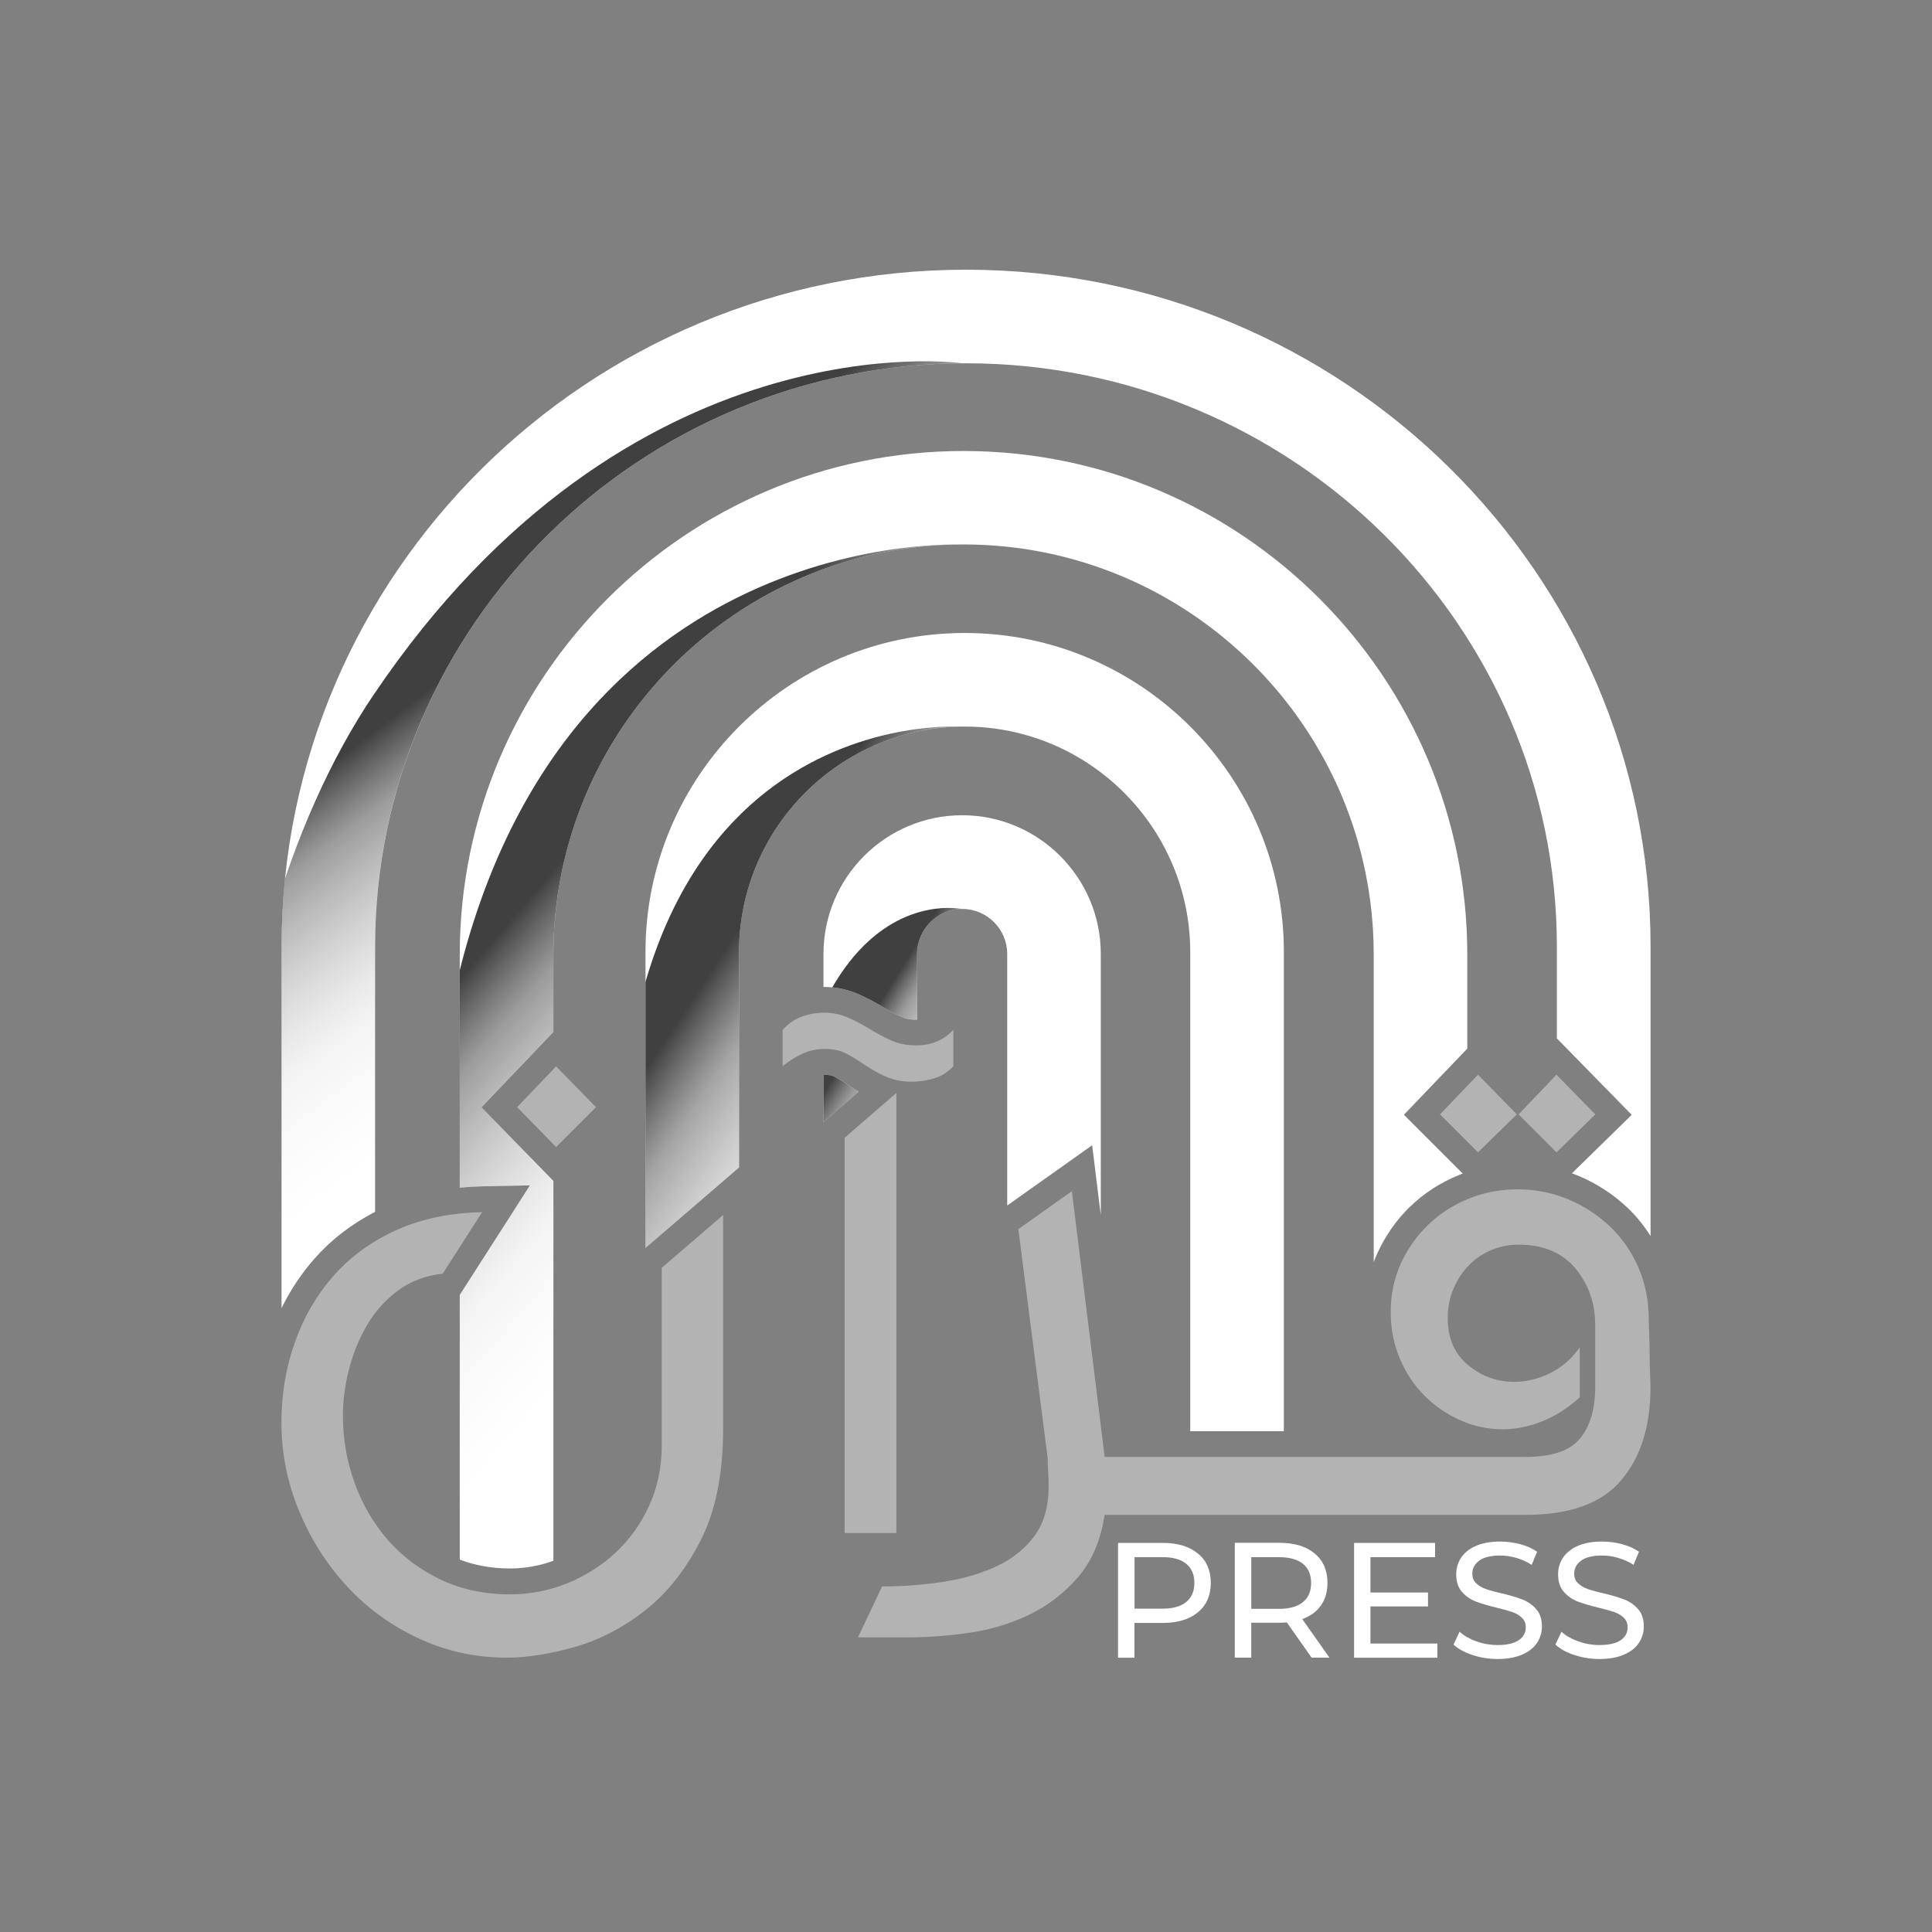
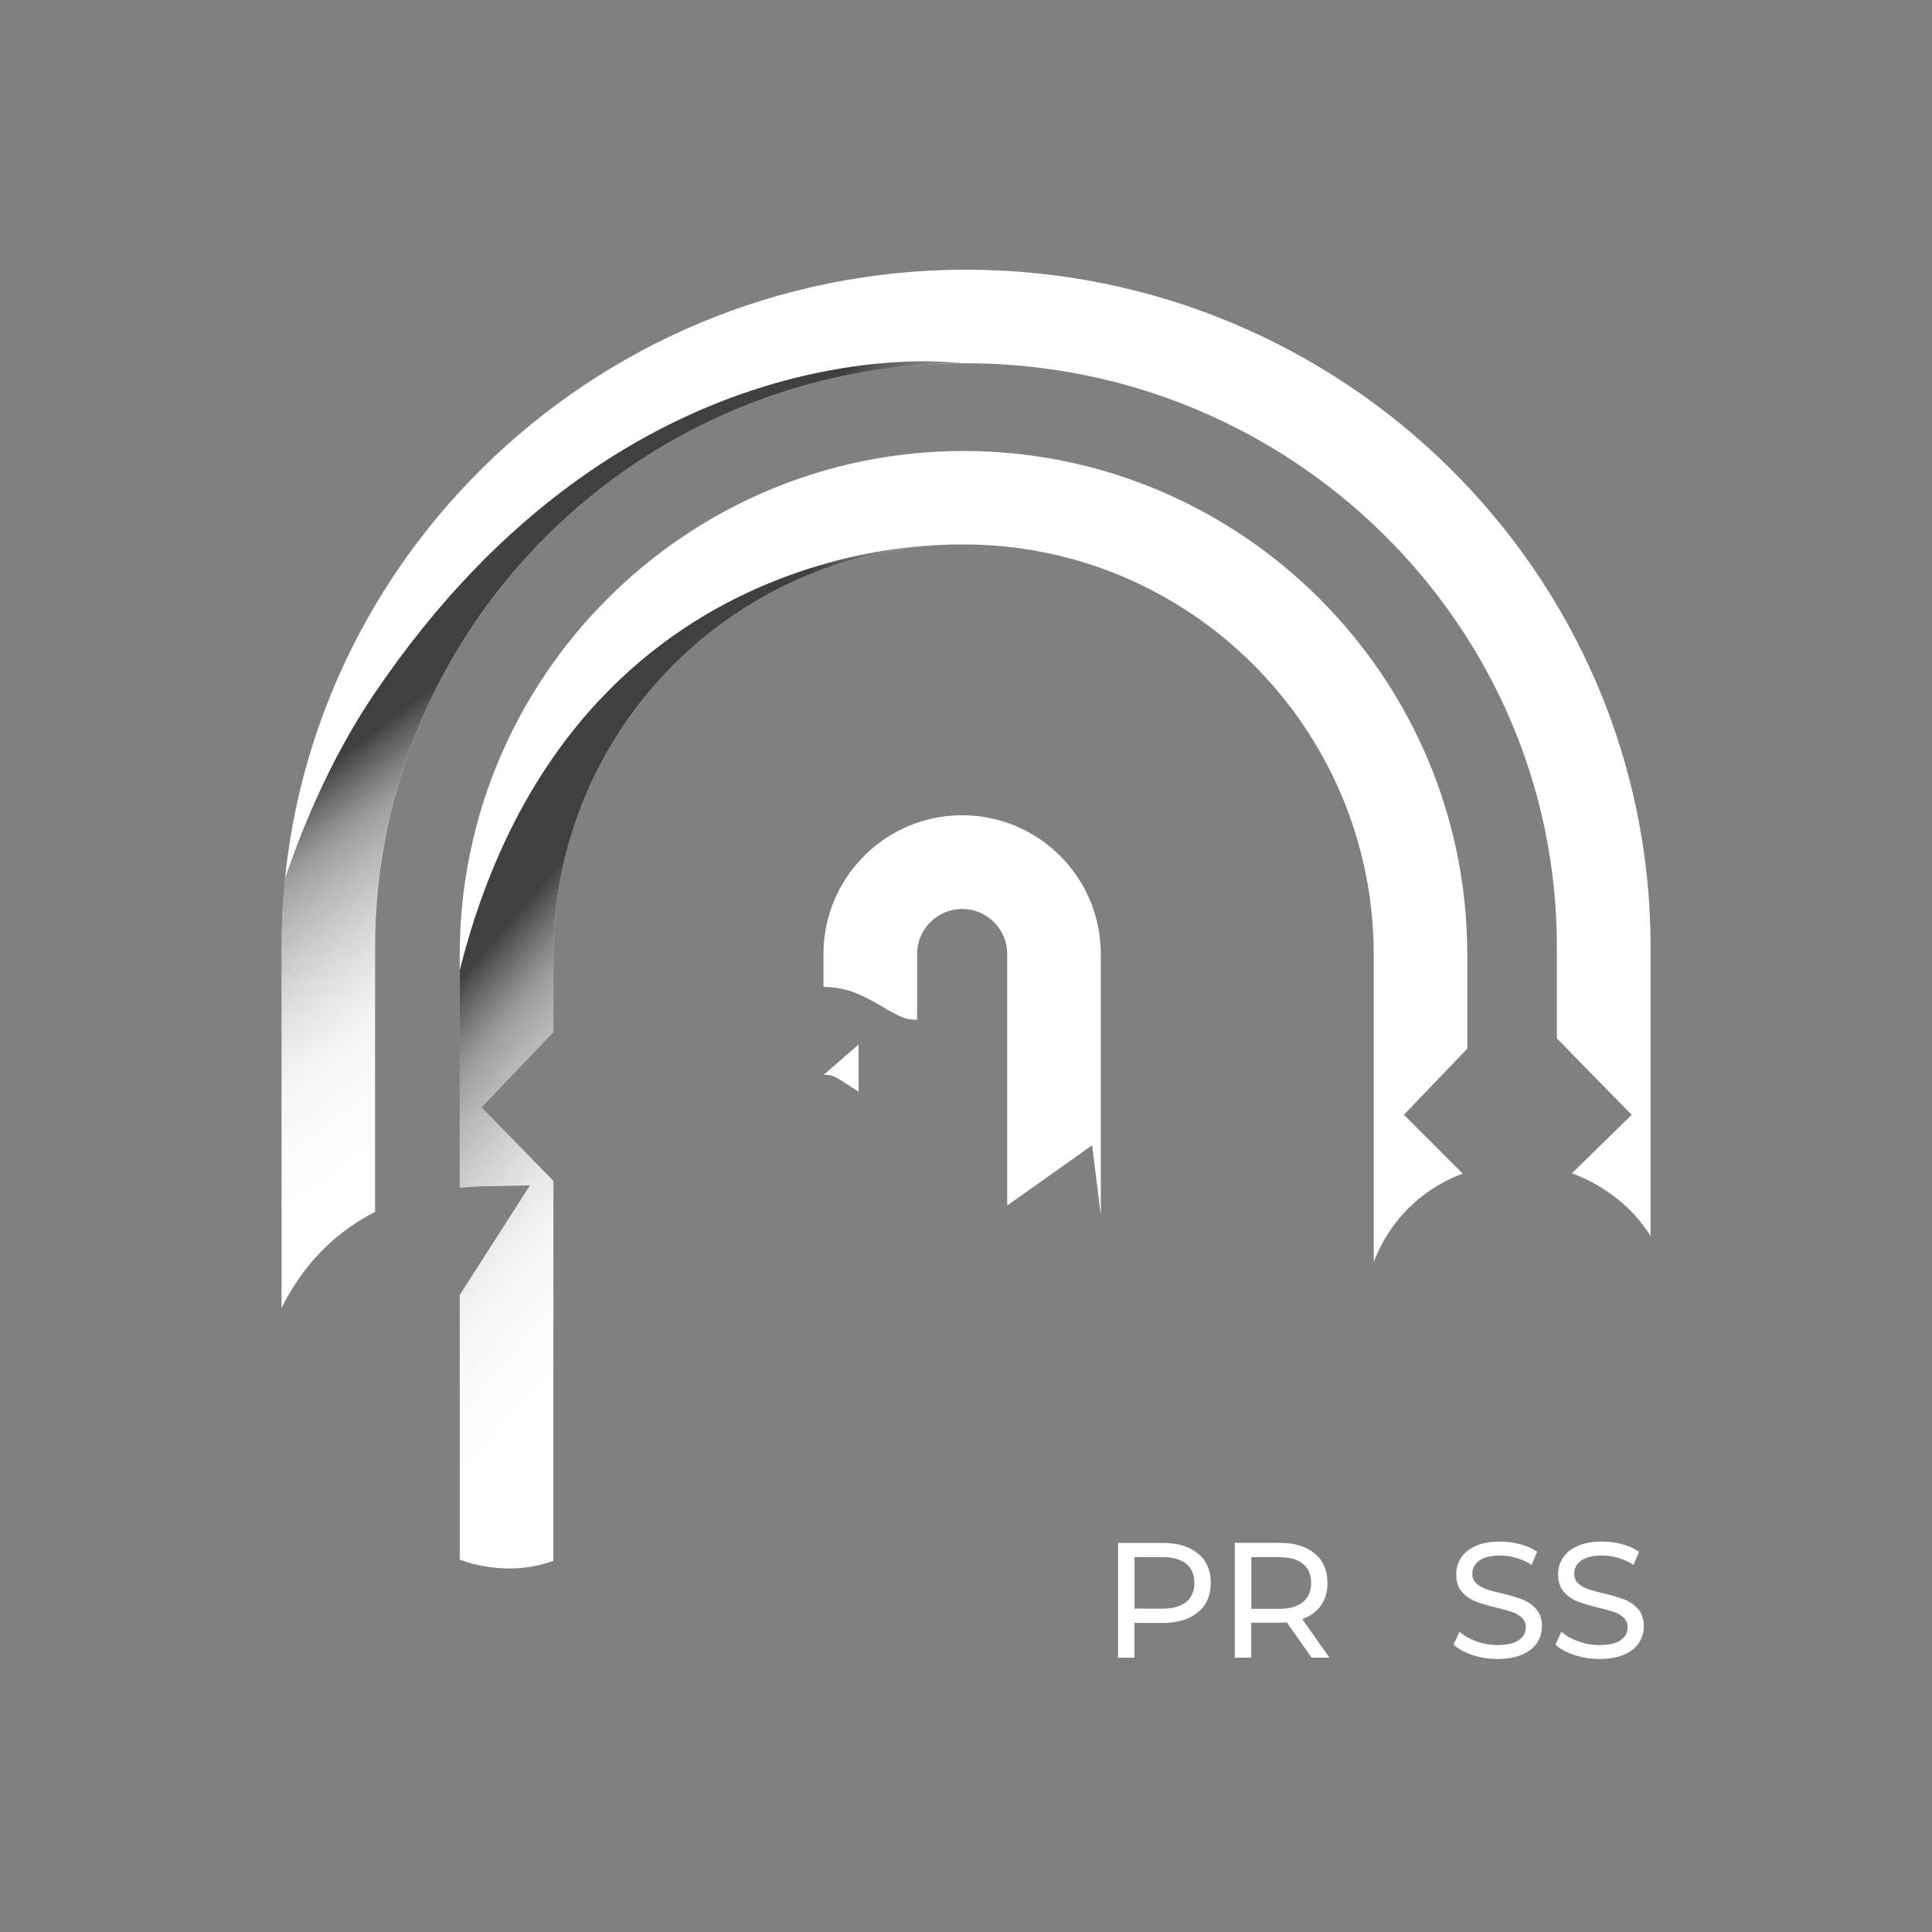
<svg xmlns="http://www.w3.org/2000/svg" xmlns:xlink="http://www.w3.org/1999/xlink" viewBox="0 0 300 300">
  <rect x="0" y="0" width="300" height="300" fill="#808080" stroke="none" />
  <defs>
    <style>.cls-1{fill:url(#linear-gradient-3);}.cls-1,.cls-2,.cls-3,.cls-4{mix-blend-mode:multiply;opacity:.86;}.cls-5{fill:#fff;}.cls-6{clip-path:url(#clippath-2);}.cls-7{isolation:isolate;}.cls-2{fill:url(#linear-gradient);}.cls-8{clip-path:url(#clippath-1);}.cls-3{fill:url(#linear-gradient-4);}.cls-4{fill:url(#linear-gradient-2);}.cls-9{clip-path:url(#clippath);}.cls-10{fill:none;}.cls-11{clip-path:url(#clippath-3);}.cls-12{fill:#b3b3b3;}</style>
    <clipPath id="clippath">
      <path class="cls-10" d="m48.84,195.42c-2.04,2.3-3.75,4.89-5.13,7.7v-56.11c0-57.97,47.68-105.13,106.29-105.13s106.29,47.16,106.29,105.13v44.92c-1.01-1.59-2.18-3.06-3.54-4.35-2.22-2.12-4.82-3.8-7.72-5.02-.31-.13-.63-.25-.95-.37l.39-.38,6.03-5.9,2.86-2.8-2.8-2.86-6.03-6.16-2.79-2.85v-14.23c0-49.96-41.16-90.6-91.75-90.6s-91.76,40.64-91.76,90.6v41.16c-3.65,1.88-6.81,4.31-9.41,7.25Z" />
    </clipPath>
    <linearGradient id="linear-gradient" x1="-846.03" y1="-514.6" x2="-681.49" y2="-467.27" gradientTransform="translate(-347.66 -736.02) rotate(-146.05) scale(1.18 1)" gradientUnits="userSpaceOnUse">
      <stop offset=".68" stop-color="#e0e0e0" stop-opacity="0" />
      <stop offset=".77" stop-color="#bdbdbd" stop-opacity=".18" />
      <stop offset=".9" stop-color="#5b5b5b" stop-opacity=".7" />
      <stop offset=".95" stop-color="#212121" />
    </linearGradient>
    <clipPath id="clippath-1">
      <path class="cls-10" d="m199.36,147.85c0-27.33-22.23-49.56-49.57-49.56s-49.56,22.23-49.56,49.56v45.92l9.46-8.13,5.07-4.36v-33.43c0-19.32,15.72-35.03,35.03-35.03s35.03,15.71,35.03,35.03v74.39h14.53v-74.39Z" />
    </clipPath>
    <linearGradient id="linear-gradient-2" x1="-740.54" y1="-754.17" x2="-607.55" y2="-704.91" gradientTransform="translate(-499.83 -637.16) rotate(-170.04) scale(1.18 1)" gradientUnits="userSpaceOnUse">
      <stop offset=".69" stop-color="#e0e0e0" stop-opacity="0" />
      <stop offset=".78" stop-color="#bfbfbf" stop-opacity=".17" />
      <stop offset=".91" stop-color="#616161" stop-opacity=".66" />
      <stop offset=".97" stop-color="#212121" />
    </linearGradient>
    <clipPath id="clippath-2">
      <path class="cls-10" d="m218.93,187.4c2.15-2.1,4.7-3.75,7.58-4.93.2-.08.41-.16.62-.24l-.46-.46-5.9-5.9-2.77-2.77,2.71-2.83,5.9-6.16,1.23-1.28v-14.58c0-43.13-35.09-78.22-78.22-78.22s-78.23,35.09-78.23,78.22v36.17c1.12-.11,2.25-.18,3.41-.21l7.49-.15-4.04,6.31-6.11,9.54-.75,1.16v41.1c2.36.91,4.98,1.38,7.82,1.38,2.31,0,4.57-.42,6.72-1.19v-58.98l-2.42-2.48-6.05-6.19-2.7-2.77,2.67-2.8,6.05-6.33,2.45-2.57v-12.01c0-35.12,28.57-63.69,63.69-63.69s63.69,28.57,63.69,63.69v47.77c.17-.47.35-.93.56-1.38,1.23-2.72,2.94-5.16,5.07-7.25Z" />
    </clipPath>
    <linearGradient id="linear-gradient-3" x1="-815.56" y1="-642.08" x2="-651.43" y2="-594.87" gradientTransform="translate(-425.21 -694.89) rotate(-157.99) scale(1.18 1)" xlink:href="#linear-gradient" />
    <clipPath id="clippath-3">
      <path class="cls-10" d="m133.33,169.5c-.37-.22-.75-.46-1.15-.71l-.05-.03-.05-.03c-.99-.68-1.86-1.22-2.59-1.58-.23-.11-.66-.25-1.43-.25-.06,0-.12.02-.18.02v7.32l.64-.56,4.8-4.16Zm.04-15.1c1.35.6,2.79,1.37,4.38,2.36,1.03.59,1.92,1.03,2.65,1.31.48.18,1.1.27,1.86.27.05,0,.1-.01.15-.01v-10.2c0-3.86,3.14-6.99,7-6.99s6.99,3.14,6.99,6.99v39.06l7.73-5.48,5.46-3.88.82,6.65.52,4.23v-40.59c0-11.87-9.66-21.53-21.53-21.53s-21.53,9.66-21.53,21.53v5.13s.03,0,.05,0c1.9,0,3.73.39,5.44,1.15Z" />
    </clipPath>
    <linearGradient id="linear-gradient-4" x1="-691.88" y1="-737.61" x2="-628.46" y2="-715.92" gradientTransform="translate(-499.83 -637.16) rotate(-170.04) scale(1.18 1)" xlink:href="#linear-gradient" />
  </defs>
  <g class="cls-7">
    <g id="Layer_1">
      <g>
        <g>
-           <path class="cls-12" d="m102.75,196.87l9.54-8.2v33.1c0,7.06-1.17,12.87-3.5,17.44-2.34,4.57-5.22,8.2-8.65,10.88-3.43,2.68-7.08,4.57-10.96,5.67-3.88,1.09-7.36,1.64-10.43,1.64-4.87,0-9.45-.99-13.72-2.98-4.28-1.99-7.98-4.67-11.11-8.05-3.13-3.38-5.62-7.28-7.46-11.7-1.84-4.42-2.76-9.02-2.76-13.79,0-4.37.69-8.52,2.09-12.45,1.39-3.93,3.4-7.38,6.04-10.36,2.63-2.98,5.89-5.34,9.76-7.08,3.88-1.74,8.3-2.66,13.27-2.76l-6.11,9.54c-2.68.3-4.99,1.17-6.93,2.61-1.94,1.44-3.53,3.21-4.77,5.29-1.24,2.09-2.19,4.37-2.83,6.86-.65,2.49-.97,4.92-.97,7.31,0,3.58.6,7.03,1.79,10.36,1.19,3.33,2.91,6.29,5.14,8.87,2.24,2.58,4.97,4.64,8.2,6.19,3.23,1.54,6.83,2.31,10.81,2.31,3.08,0,6.04-.57,8.87-1.71,2.83-1.15,5.34-2.74,7.53-4.77,2.18-2.04,3.93-4.47,5.22-7.31,1.29-2.83,1.94-5.89,1.94-9.17v-27.73Zm-10.21-24.95l-6.19-6.33-6.05,6.33,6.05,6.19,6.19-6.19Zm46.65-2.21l-8.04,6.97v61.37h8.04v-68.33Zm-4.82-4.29c1.52.98,2.79,1.65,3.82,2.01,1.03.36,2.12.54,3.28.54,1.25,0,2.46-.18,3.62-.54,1.16-.35,2.14-.98,2.95-1.88v-5.63c-1.52,1.61-3.44,2.41-5.76,2.41-1.25,0-2.34-.18-3.28-.53-.94-.36-2.03-.89-3.28-1.61-1.43-.89-2.75-1.61-3.95-2.14-1.21-.54-2.48-.8-3.82-.8-1.16,0-2.3.2-3.42.6-1.12.4-2.12,1.09-3.01,2.08v5.63c.98-.8,2.01-1.45,3.08-1.94,1.07-.49,2.23-.74,3.48-.74s2.32.22,3.22.67c.89.45,1.92,1.07,3.08,1.88Zm113.35,7.62l-6.03-6.16-5.89,6.16,5.89,5.9,6.03-5.9Zm-12.19,0l-6.03-6.16-5.9,6.16,5.9,5.9,6.03-5.9Zm20.7,40.46c-.05-.89-.07-1.88-.07-2.95s-.02-2.12-.07-3.15c-.04-1.02-.07-1.85-.07-2.48,0-2.95-.54-5.65-1.61-8.11-1.07-2.46-2.55-4.58-4.42-6.37-1.88-1.78-4.04-3.19-6.5-4.22-2.46-1.02-5.07-1.54-7.84-1.54s-5.22.49-7.64,1.47c-2.41.98-4.51,2.34-6.3,4.09-1.79,1.74-3.19,3.75-4.22,6.03-1.03,2.28-1.54,4.76-1.54,7.44s.47,5,1.41,7.24c.94,2.24,2.21,4.15,3.82,5.76,1.61,1.61,3.46,2.88,5.56,3.82,2.1.94,4.31,1.41,6.63,1.41,1.96,0,3.97-.4,6.03-1.21,2.05-.8,4.02-2.05,5.9-3.75v-7.77c-1.25,1.79-2.79,3.13-4.62,4.02-1.83.9-3.69,1.34-5.56,1.34-2.68,0-5.07-.87-7.17-2.61-2.1-1.74-3.15-4.17-3.15-7.3,0-1.61.29-3.1.87-4.49.58-1.39,1.36-2.59,2.34-3.62.98-1.03,2.14-1.83,3.48-2.41,1.34-.58,2.77-.87,4.29-.87,3.84,0,6.79,1.23,8.84,3.68,2.05,2.46,3.08,5.38,3.08,8.78v9.65c0,3.4-.78,6.05-2.34,7.97-1.56,1.92-4.4,2.88-8.51,2.88h-65.32l-5.09-41.27-8.31,5.9,4.56,35.64c0,.63.02,1.3.07,2.01.04.72.07,1.47.07,2.28,0,3.13-.72,5.67-2.14,7.64-1.43,1.96-3.35,3.53-5.76,4.69-2.41,1.16-5.18,1.99-8.31,2.48-3.13.49-6.34.74-9.65.74l-3.75,7.91h7.77c2.86,0,5.94-.22,9.24-.67,3.3-.45,6.43-1.36,9.38-2.75,2.95-1.39,5.51-3.33,7.7-5.83,2.19-2.5,3.6-5.76,4.22-9.78h65.46c6.79,0,11.7-1.78,14.74-5.36,3.04-3.57,4.56-8.4,4.56-14.47,0-.35-.02-.98-.07-1.88Z" />
          <g>
            <path class="cls-5" d="m58.24,188.17v-41.16c0-49.96,41.16-90.6,91.76-90.6s91.75,40.64,91.75,90.6v14.23l2.79,2.85,6.03,6.16,2.8,2.86-2.86,2.8-6.03,5.9-.39.38c.32.12.63.24.95.37,2.9,1.21,5.49,2.9,7.72,5.02,1.36,1.29,2.52,2.76,3.54,4.35v-44.92c0-57.97-47.68-105.13-106.29-105.13s-106.29,47.16-106.29,105.13v56.11c1.38-2.81,3.09-5.39,5.13-7.7,2.6-2.94,5.75-5.37,9.41-7.25Z" />
-             <path class="cls-5" d="m133.33,169.5c-.37-.22-.75-.46-1.15-.71l-.05-.03-.05-.03c-.99-.68-1.86-1.22-2.59-1.58-.23-.11-.66-.25-1.43-.25-.06,0-.12.02-.18.02v7.32l.64-.56,4.8-4.16Z" />
-             <path class="cls-5" d="m199.36,147.85c0-27.33-22.23-49.56-49.57-49.56s-49.56,22.23-49.56,49.56v45.92l9.46-8.13,5.07-4.36v-33.43c0-19.32,15.72-35.03,35.03-35.03s35.03,15.71,35.03,35.03v74.39h14.53v-74.39Z" />
+             <path class="cls-5" d="m133.33,169.5c-.37-.22-.75-.46-1.15-.71l-.05-.03-.05-.03c-.99-.68-1.86-1.22-2.59-1.58-.23-.11-.66-.25-1.43-.25-.06,0-.12.02-.18.02l.64-.56,4.8-4.16Z" />
            <path class="cls-5" d="m218.93,187.4c2.15-2.1,4.7-3.75,7.58-4.93.2-.08.41-.16.62-.24l-.46-.46-5.9-5.9-2.77-2.77,2.71-2.83,5.9-6.16,1.23-1.28v-14.58c0-43.13-35.09-78.22-78.22-78.22s-78.23,35.09-78.23,78.22v36.17c1.12-.11,2.25-.18,3.41-.21l7.49-.15-4.04,6.31-6.11,9.54-.75,1.16v41.1c2.36.91,4.98,1.38,7.82,1.38,2.31,0,4.57-.42,6.72-1.19v-58.98l-2.42-2.48-6.05-6.19-2.7-2.77,2.67-2.8,6.05-6.33,2.45-2.57v-12.01c0-35.12,28.57-63.69,63.69-63.69s63.69,28.57,63.69,63.69v47.77c.17-.47.35-.93.56-1.38,1.23-2.72,2.94-5.16,5.07-7.25Z" />
            <path class="cls-5" d="m133.37,154.4c1.35.6,2.79,1.37,4.38,2.36,1.03.59,1.92,1.03,2.65,1.31.48.18,1.1.27,1.86.27.05,0,.1-.01.15-.01v-10.2c0-3.86,3.14-6.99,7-6.99s6.99,3.14,6.99,6.99v39.06l7.73-5.48,5.46-3.88.82,6.65.52,4.23v-40.59c0-11.87-9.66-21.53-21.53-21.53s-21.53,9.66-21.53,21.53v5.13s.03,0,.05,0c1.9,0,3.73.39,5.44,1.15Z" />
          </g>
          <g class="cls-9">
            <path class="cls-2" d="m57.98,107.94c39.75-59.04,91.43-51.53,91.43-51.53,0,0,118.66,102.17,79.57,160.22-26.35,39.13-113.87,71.85-160.03,40.77-46.16-31.08-37.32-110.34-10.97-149.47Z" />
          </g>
          <g class="cls-8">
-             <path class="cls-4" d="m96.95,198.91c-7.58-90.57,52.46-86.07,52.46-86.07,0,0,43.58,102.02,31.47,170.95-8.16,46.46,40.87,48.29-13.94,38.67-54.81-9.62-66.07-76.55-70-123.56Z" />
-           </g>
+             </g>
          <g class="cls-6">
            <path class="cls-1" d="m70.62,153.9c16.3-72.62,78.79-69.33,78.79-69.33,0,0,87.64,124.1,61.41,188.99-17.68,43.73-50.77,42.83-102.36,21.98-51.59-20.86-48.18-95.61-37.85-141.64Z" />
          </g>
          <g class="cls-11">
-             <path class="cls-3" d="m121.5,223.73c-7.58-90.57,27.91-82.57,27.91-82.57,0,0,2.04,57.49,2.04,128.74-8.16,46.46-26.02.84-29.96-46.17Z" />
-           </g>
+             </g>
        </g>
        <g>
          <path class="cls-5" d="m186.02,241.23c1.33,1.1,1.99,2.62,1.99,4.56s-.66,3.46-1.99,4.56c-1.32,1.1-3.14,1.66-5.45,1.66h-4.41v5.4h-2.55v-17.83h6.95c2.31,0,4.13.55,5.45,1.66Zm-1.83,7.53c.85-.69,1.27-1.68,1.27-2.97s-.42-2.28-1.27-2.97c-.85-.69-2.08-1.03-3.69-1.03h-4.33v8h4.33c1.61,0,2.84-.34,3.69-1.03Z" />
          <path class="cls-5" d="m203.67,257.41l-3.85-5.48c-.48.03-.85.05-1.12.05h-4.41v5.42h-2.55v-17.83h6.95c2.31,0,4.13.55,5.45,1.66,1.33,1.1,1.99,2.62,1.99,4.56,0,1.38-.34,2.55-1.02,3.51-.68.97-1.65,1.67-2.9,2.11l4.23,5.99h-2.78Zm-1.35-8.63c.85-.7,1.27-1.69,1.27-2.98s-.42-2.28-1.27-2.97c-.85-.69-2.08-1.03-3.69-1.03h-4.33v8.02h4.33c1.61,0,2.84-.35,3.69-1.04Z" />
-           <path class="cls-5" d="m223.2,255.19v2.22h-12.94v-17.83h12.58v2.22h-10.04v5.48h8.94v2.17h-8.94v5.76h10.39Z" />
          <path class="cls-5" d="m228.64,256.99c-1.25-.42-2.23-.96-2.94-1.62l.94-1.99c.68.61,1.55,1.11,2.61,1.49,1.06.38,2.15.57,3.27.57,1.48,0,2.58-.25,3.31-.75.73-.5,1.09-1.17,1.09-2,0-.61-.2-1.11-.6-1.49-.4-.38-.89-.67-1.48-.88-.59-.2-1.41-.43-2.48-.69-1.34-.32-2.42-.65-3.25-.97-.82-.32-1.53-.82-2.11-1.49-.59-.67-.88-1.57-.88-2.71,0-.95.25-1.81.75-2.57.5-.76,1.26-1.38,2.28-1.83,1.02-.46,2.28-.69,3.8-.69,1.05,0,2.09.14,3.11.41,1.02.27,1.89.66,2.62,1.17l-.84,2.04c-.75-.48-1.54-.84-2.39-1.08-.85-.25-1.68-.37-2.5-.37-1.44,0-2.53.26-3.25.79s-1.08,1.21-1.08,2.04c0,.61.2,1.11.61,1.49.41.38.91.68,1.52.89.6.21,1.42.44,2.46.67,1.34.32,2.42.65,3.24.97.81.32,1.52.82,2.1,1.48.58.66.88,1.55.88,2.67,0,.93-.25,1.79-.76,2.56s-1.28,1.38-2.32,1.83c-1.04.45-2.31.68-3.82.68-1.34,0-2.64-.21-3.88-.62Z" />
          <path class="cls-5" d="m244.46,256.99c-1.25-.42-2.23-.96-2.94-1.62l.94-1.99c.68.61,1.55,1.11,2.61,1.49,1.06.38,2.15.57,3.27.57,1.48,0,2.58-.25,3.31-.75.73-.5,1.09-1.17,1.09-2,0-.61-.2-1.11-.6-1.49-.4-.38-.89-.67-1.48-.88-.59-.2-1.41-.43-2.48-.69-1.34-.32-2.42-.65-3.25-.97-.82-.32-1.53-.82-2.11-1.49-.59-.67-.88-1.57-.88-2.71,0-.95.25-1.81.75-2.57.5-.76,1.26-1.38,2.28-1.83,1.02-.46,2.28-.69,3.8-.69,1.05,0,2.09.14,3.11.41,1.02.27,1.89.66,2.62,1.17l-.84,2.04c-.75-.48-1.54-.84-2.39-1.08-.85-.25-1.68-.37-2.5-.37-1.44,0-2.53.26-3.25.79s-1.08,1.21-1.08,2.04c0,.61.2,1.11.61,1.49.41.38.91.68,1.52.89.6.21,1.42.44,2.46.67,1.34.32,2.42.65,3.24.97.81.32,1.52.82,2.1,1.48.58.66.88,1.55.88,2.67,0,.93-.25,1.79-.76,2.56s-1.28,1.38-2.32,1.83c-1.04.45-2.31.68-3.82.68-1.34,0-2.64-.21-3.88-.62Z" />
        </g>
      </g>
    </g>
  </g>
</svg>